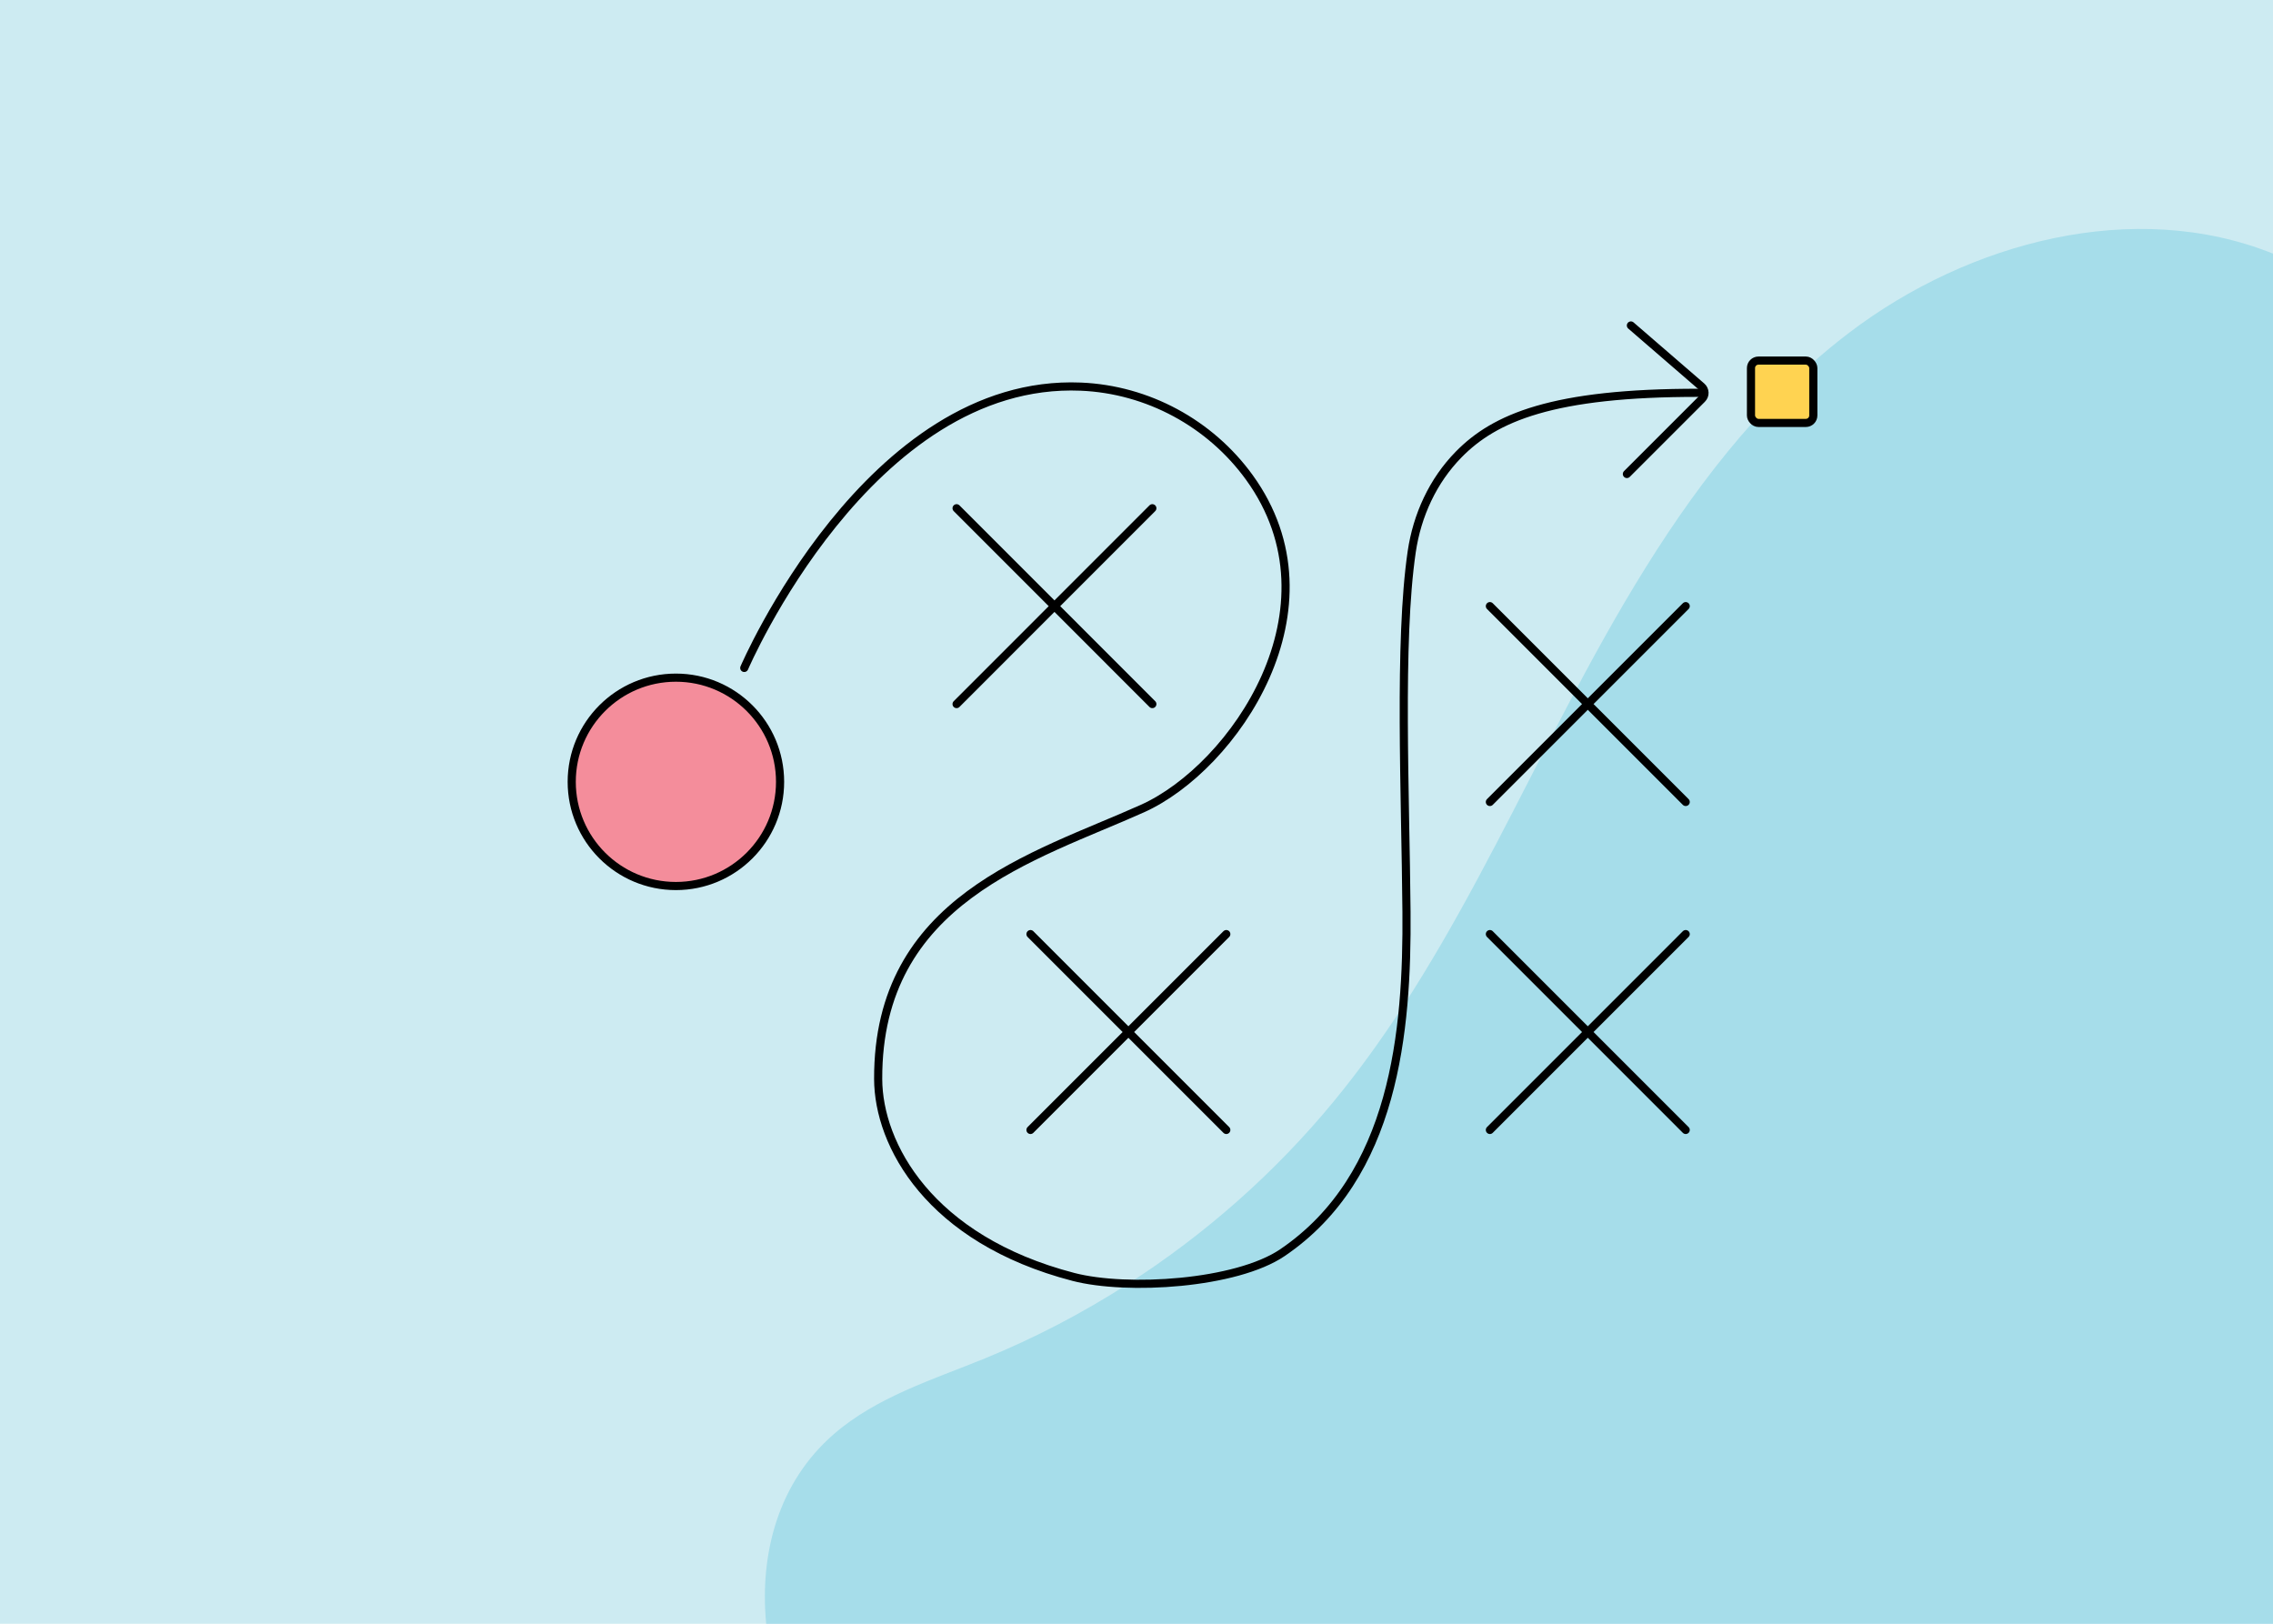
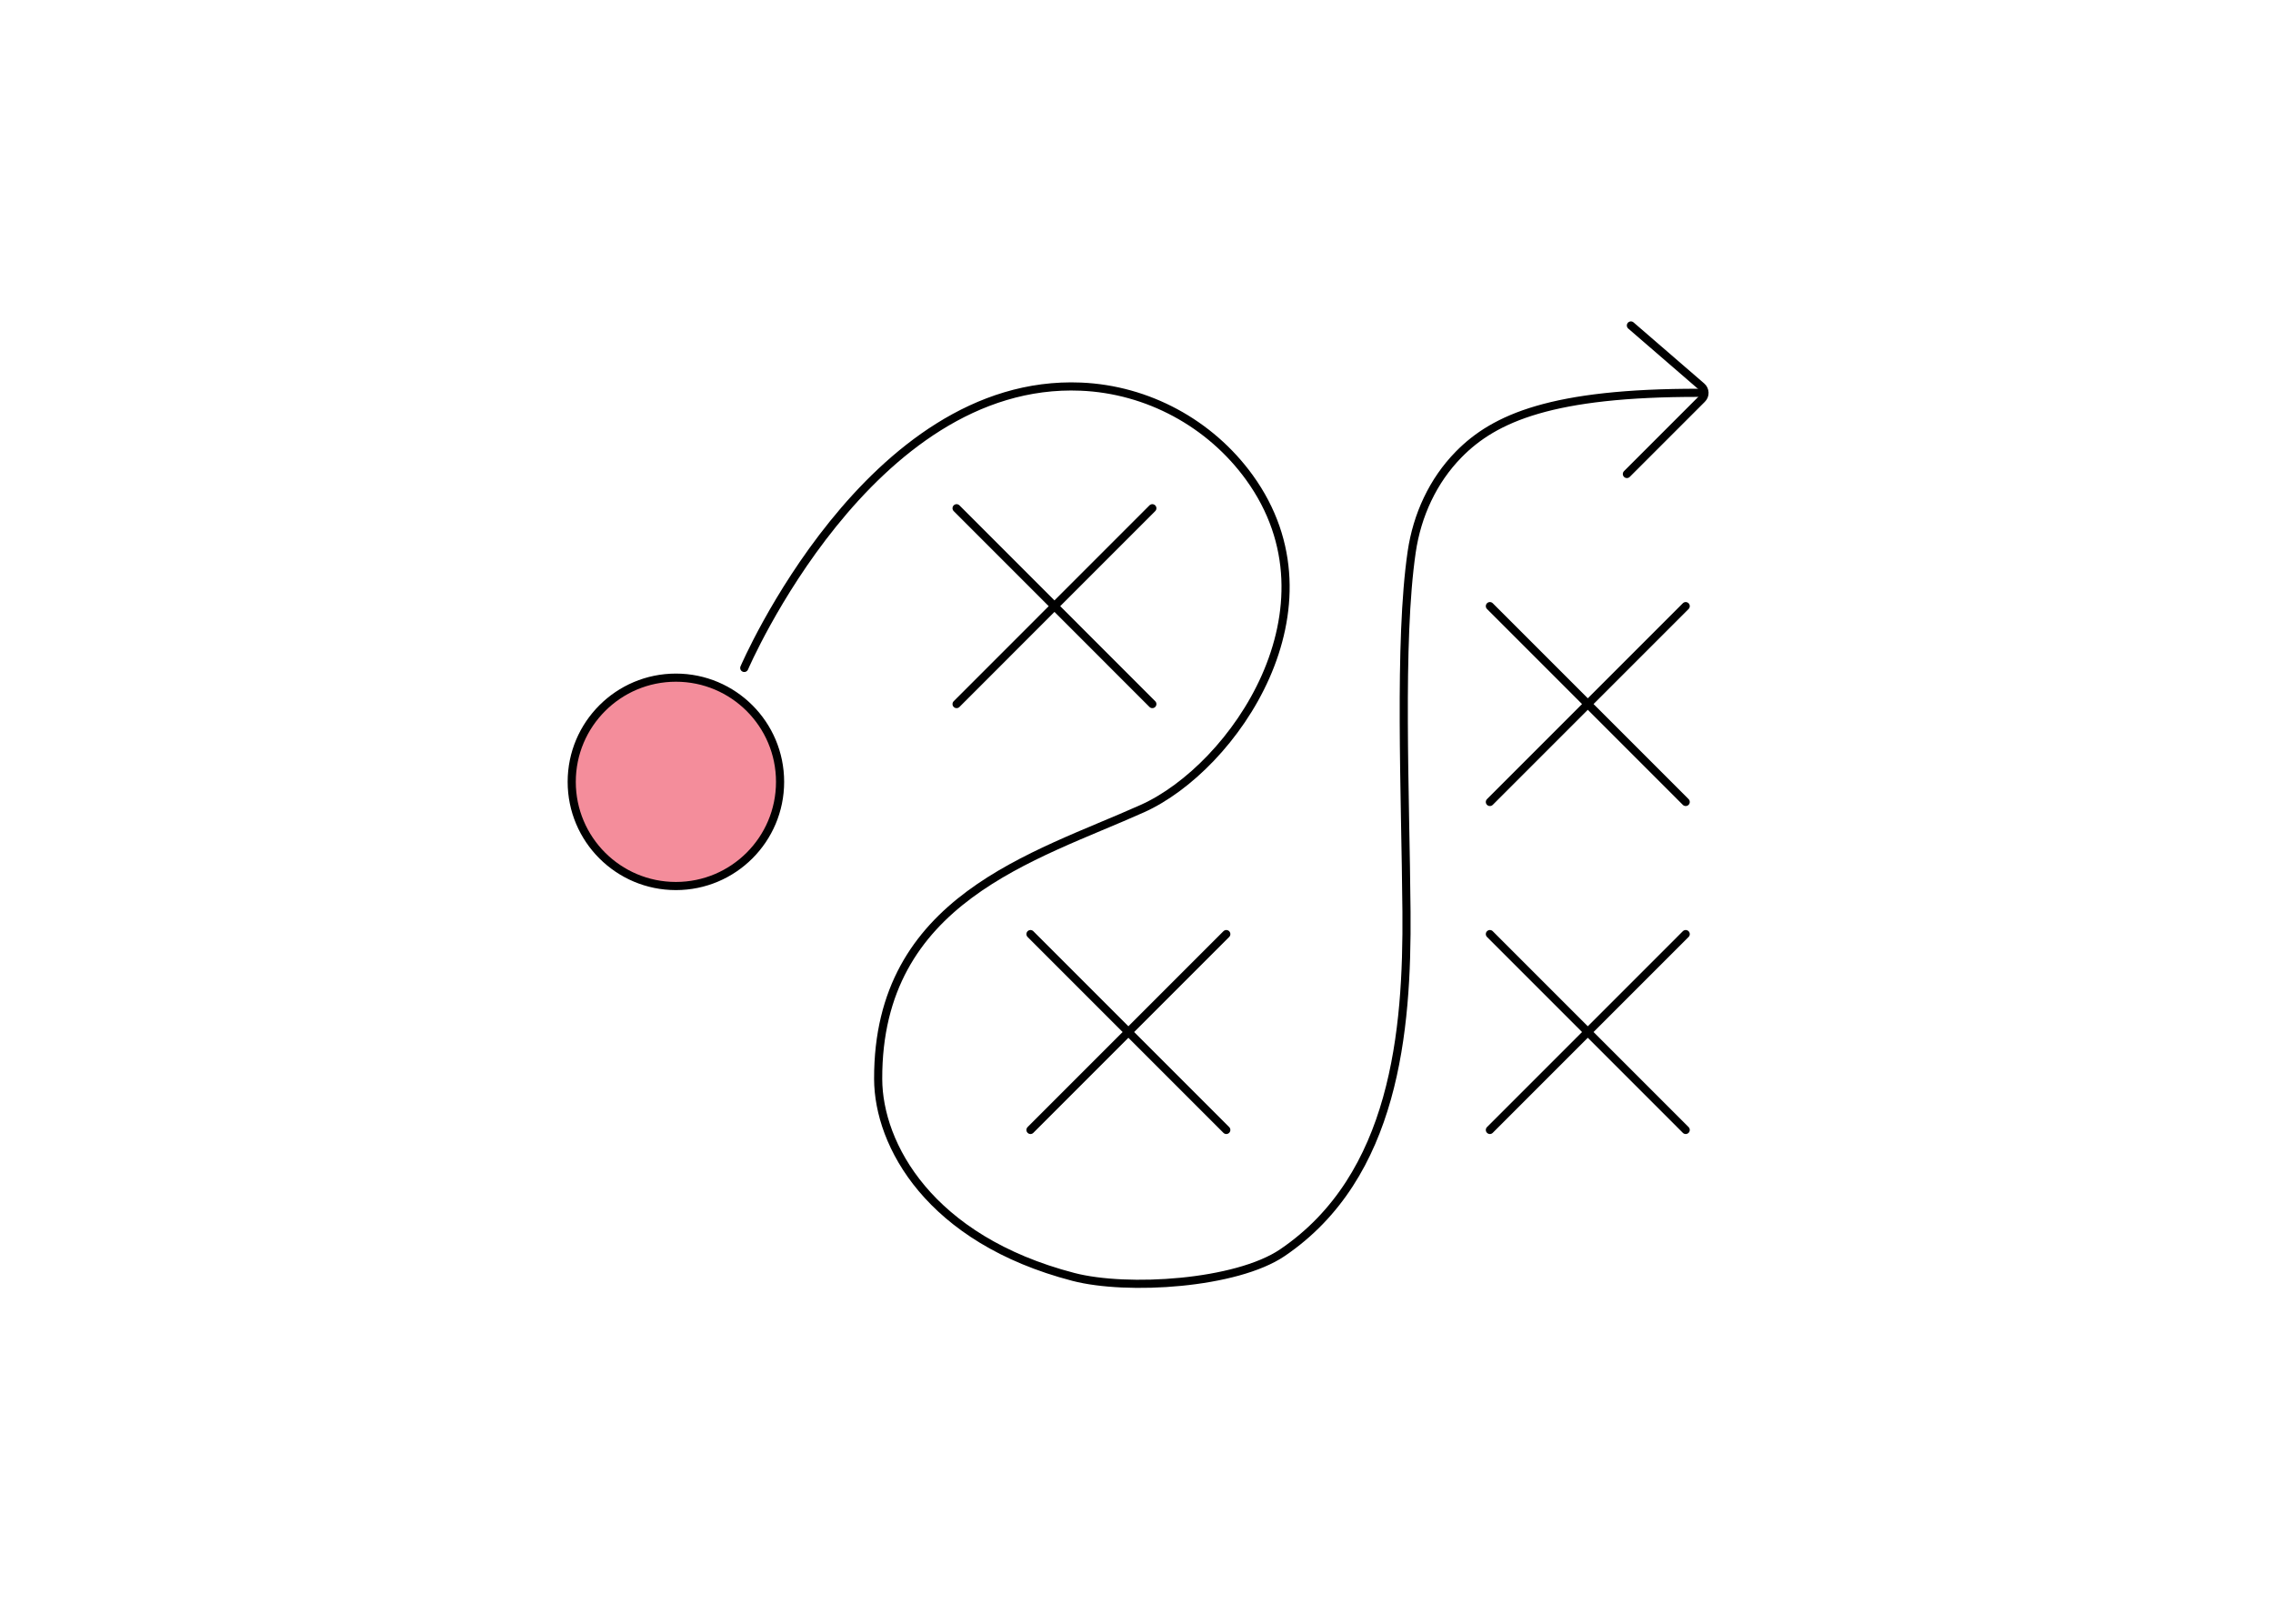
<svg xmlns="http://www.w3.org/2000/svg" id="Layer_2" viewBox="0 0 418.92 299.23">
  <defs>
    <style>.cls-1{fill:none;stroke-linecap:round;stroke-miterlimit:10;stroke-width:1.5px;stroke:#000}</style>
  </defs>
  <g id="Layer_1-2">
-     <path fill="#cdebf2" d="M0 0h418.92v299.23H0z" />
-     <path fill="#a6ddea" d="M418.92 46.74v252.49H141.21c-1.26-13.19 2.37-26.18 12.46-34.94 7.88-6.84 18.17-10.01 27.83-13.95 9.22-3.77 18.08-8.39 26.45-13.78 14.26-9.16 27.1-20.52 37.87-33.6 4.62-5.61 8.85-11.5 12.8-17.58 9.96-15.33 18.17-31.87 26.58-48.2 1.38-2.68 2.77-5.36 4.18-8.03.3-.58.61-1.16.92-1.74 9.33-17.61 19.7-35.08 32.93-49.79 3.37-3.73 6.91-7.29 10.67-10.62 2.24-1.99 4.55-3.9 6.95-5.72 22.05-16.75 52.53-24.79 78.07-14.54z" />
    <path d="M313.16 72.39c-27.09-.04-37.7 4.63-44.3 11.34-4.78 4.86-7.69 11.23-8.68 17.97-2.43 16.59-1.14 44.78-.96 66.29.18 22.04-2.14 48.8-22.87 62.86-8.51 5.77-28.58 7.05-38.53 4.46-26.55-6.91-35.93-24.38-35.97-36.46-.11-33.18 28.8-40.91 48.69-49.84 16.85-7.56 37.15-36.94 19.72-61.03-7.23-9.98-18.74-16.21-31.05-16.73-39.11-1.64-62.04 51.84-62.04 51.84" class="cls-1" />
    <path d="m300.58 59.98 13.03 11.26c.68.59.72 1.63.08 2.26l-13.85 13.85m-25.25 24.35 36.09 36.09m-36.09 0 36.09-36.09m-36.09 60.44 36.09 36.09m-36.09 0 36.09-36.09M176.3 93.66l36.08 36.09m-36.08 0 36.08-36.09m-22.46 78.48 36.09 36.09m-36.09 0 36.09-36.09" class="cls-1" />
    <circle cx="124.57" cy="144.08" r="19.2" fill="#f48d9b" stroke="#000" stroke-miterlimit="10" stroke-width="1.5" />
-     <rect width="11.49" height="11.49" x="322.71" y="66.45" fill="#ffd351" stroke="#010101" stroke-miterlimit="10" stroke-width="1.5" rx="1.38" ry="1.38" />
  </g>
</svg>